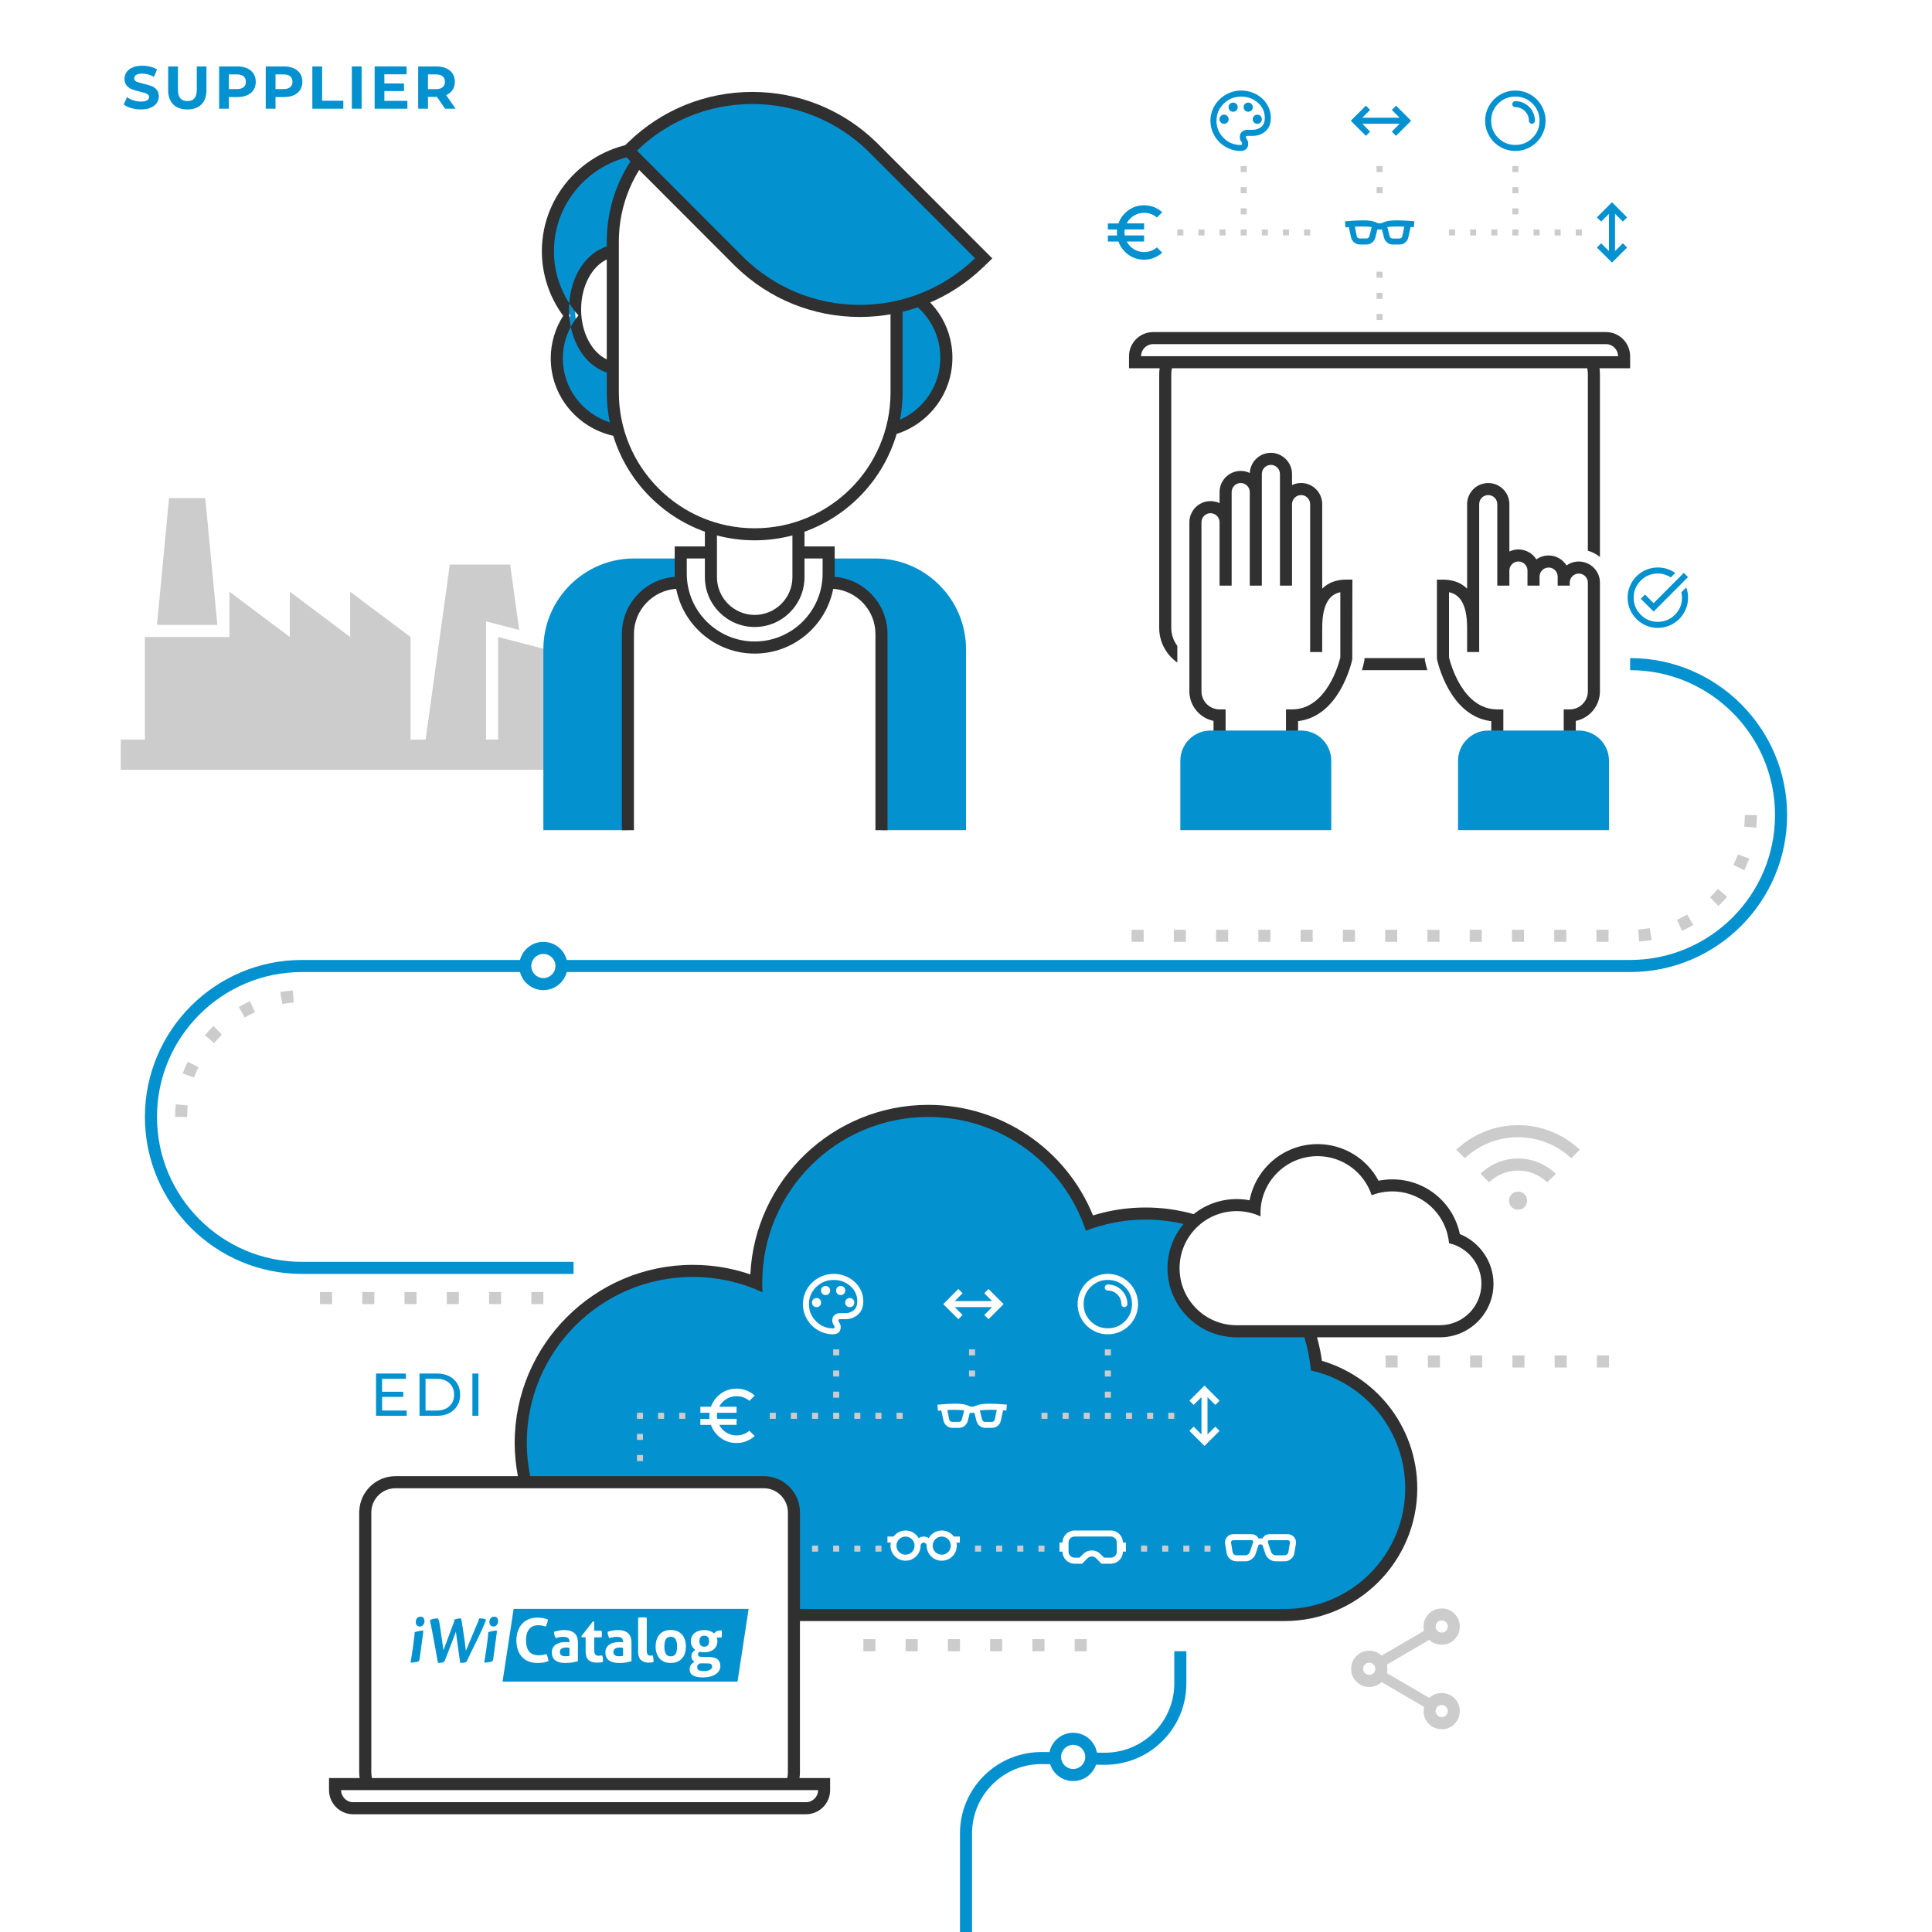
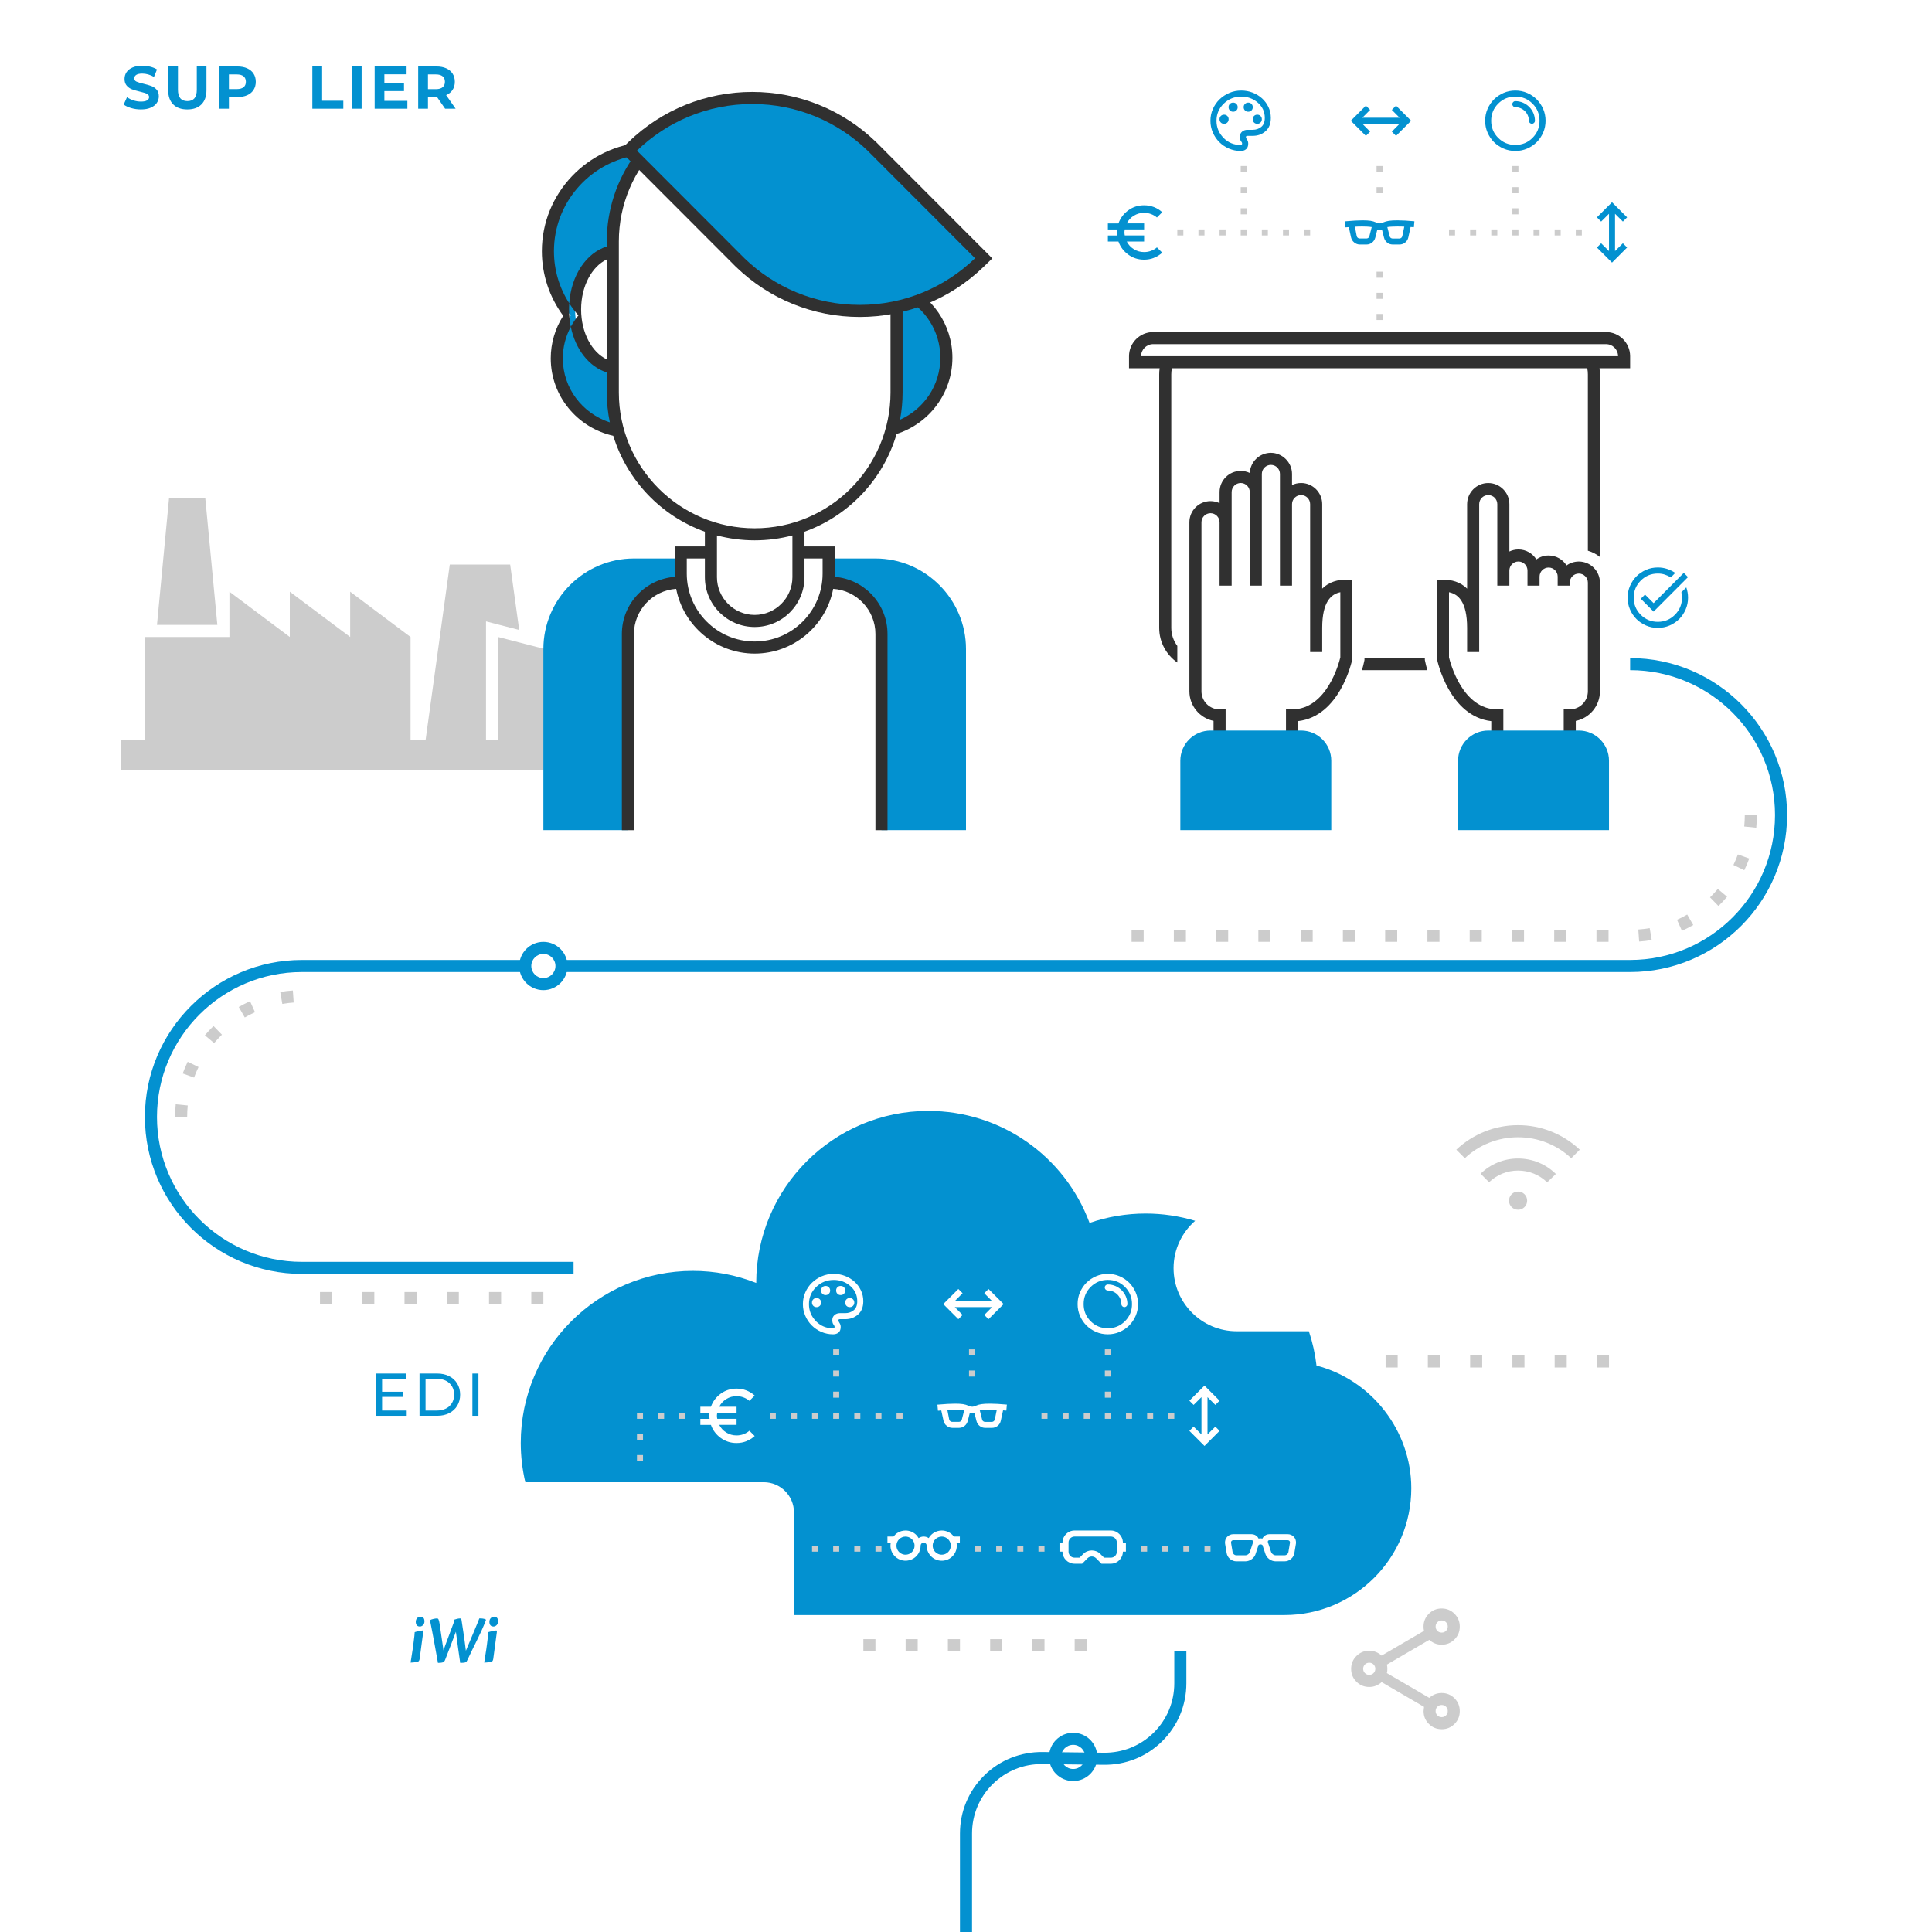
<svg xmlns="http://www.w3.org/2000/svg" viewBox="0 0 640 640">
  <defs>
    <style>
      .cls-1 {
        fill: #fff;
      }

      .cls-2 {
        fill-rule: evenodd;
      }

      .cls-2, .cls-3 {
        fill: #0391d0;
      }

      .cls-4 {
        fill: #303030;
      }

      .cls-5 {
        fill: #ccc;
      }
    </style>
  </defs>
  <g id="bg">
    <rect class="cls-1" x="0" width="640" height="640" />
  </g>
  <g id="fournisseur">
    <path class="cls-3" d="M190,422H100c-28.67,0-52-23.33-52-52s23.33-52,52-52h440c26.47,0,48-21.53,48-48s-21.53-48-48-48v-4c28.67,0,52,23.33,52,52s-23.33,52-52,52H100c-26.47,0-48,21.53-48,48s21.53,48,48,48h90v4Z" />
    <path class="cls-3" d="M322,640h-4v-32.62c0-7.29,2.86-14.12,8.05-19.24s12.09-7.84,19.36-7.76l20.23,.23c6.2,.08,12.07-2.25,16.5-6.61,4.42-4.36,6.86-10.18,6.86-16.39v-10.62h4v10.62c0,7.29-2.86,14.12-8.05,19.24s-12.08,7.85-19.36,7.76l-20.23-.23c-6.21-.11-12.07,2.25-16.5,6.61-4.42,4.36-6.86,10.18-6.86,16.39v32.62Z" />
    <g>
      <circle class="cls-1" cx="180" cy="320" r="6" />
      <path class="cls-3" d="M180,328c-4.41,0-8-3.59-8-8s3.59-8,8-8,8,3.59,8,8-3.59,8-8,8Zm0-12c-2.21,0-4,1.79-4,4s1.79,4,4,4,4-1.79,4-4-1.79-4-4-4Z" />
    </g>
    <g>
-       <circle class="cls-1" cx="355.5" cy="582" r="6" />
      <path class="cls-3" d="M355.5,590c-4.41,0-8-3.59-8-8s3.59-8,8-8,8,3.59,8,8-3.59,8-8,8Zm0-12c-2.21,0-4,1.79-4,4s1.79,4,4,4,4-1.79,4-4-1.79-4-4-4Z" />
    </g>
    <path class="cls-5" d="M180,432h-4v-4h4v4Zm-14,0h-4v-4h4v4Zm-14,0h-4v-4h4v4Zm-14,0h-4v-4h4v4Zm-14,0h-4v-4h4v4Zm-14,0h-4v-4h4v4Zm250,115h-4v-4h4v4Zm-14,0h-4v-4h4v4Zm-14,0h-4v-4h4v4Zm-14,0h-4v-4h4v4Zm-14,0h-4v-4h4v4Zm-14,0h-4v-4h4v4Zm243-94h-4v-4h4v4Zm-14,0h-4v-4h4v4Zm-14,0h-4v-4h4v4Zm-14,0h-4v-4h4v4Zm-14,0h-4v-4h4v4Zm-14,0h-4v-4h4v4ZM62,370h-4c0-1.4,.07-2.81,.21-4.19l3.98,.39c-.12,1.25-.19,2.53-.19,3.79Zm2.29-13.03l-3.76-1.37c.48-1.31,1.03-2.61,1.64-3.87l3.6,1.74c-.55,1.13-1.05,2.31-1.48,3.49Zm6.64-11.44l-3.06-2.58c.9-1.07,1.86-2.1,2.86-3.07l2.79,2.87c-.9,.88-1.77,1.81-2.59,2.78Zm10.15-8.49l-1.99-3.47c1.21-.69,2.46-1.33,3.74-1.91l1.64,3.65c-1.15,.52-2.29,1.1-3.38,1.73Zm12.44-4.49l-.68-3.94c1.37-.24,2.77-.41,4.17-.5l.28,3.99c-1.26,.09-2.53,.24-3.77,.46Zm439.33-20.55h-4v-4h4v4Zm-14,0h-4v-4h4v4Zm-14,0h-4v-4h4v4Zm-14,0h-4v-4h4v4Zm-14,0h-4v-4h4v4Zm-14,0h-4v-4h4v4Zm-14,0h-4v-4h4v4Zm-14,0h-4v-4h4v4Zm-14,0h-4v-4h4v4Zm-14,0h-4v-4h4v4Zm-14,0h-4v-4h4v4Zm-14,0h-4v-4h4v4Zm164.14-.1l-.28-3.99c1.26-.09,2.53-.24,3.77-.45l.68,3.94c-1.37,.24-2.77,.4-4.17,.5Zm14.18-3.56l-1.64-3.65c1.15-.52,2.29-1.1,3.38-1.73l2,3.47c-1.21,.7-2.47,1.34-3.74,1.91Zm12.09-8.21l-2.79-2.87c.9-.88,1.77-1.81,2.59-2.78l3.06,2.58c-.9,1.07-1.86,2.1-2.86,3.07Zm8.56-11.85l-3.6-1.74c.55-1.14,1.05-2.31,1.48-3.5l3.76,1.37c-.48,1.31-1.03,2.61-1.64,3.87Zm3.96-14.08l-3.98-.4c.12-1.25,.19-2.52,.19-3.79h4c0,1.4-.07,2.81-.21,4.19Z" />
    <g>
      <path class="cls-3" d="M436.11,452.36c-.45-3.89-1.31-7.69-2.53-11.36h-23.92c-11.52,0-20.9-9.37-20.9-20.9,0-6.25,2.78-11.86,7.15-15.69-5.27-1.58-10.78-2.41-16.4-2.41-6.36,0-12.6,1.05-18.58,3.11-8.28-22.28-29.49-37.11-53.42-37.11-31.43,0-57,25.57-57,57h0c-6.68-2.65-13.73-4-21-4-31.43,0-57,25.57-57,57,0,4.47,.53,8.82,1.51,13h78.99c5.52,0,10,4.48,10,10v34h162.5c23.16,0,42-18.84,42-42,0-19.01-13.12-35.87-31.39-40.64Z" />
-       <path class="cls-4" d="M483.59,408.79c-2.2-10.49-11.4-18.11-22.4-18.11-1.53,0-3.04,.15-4.53,.45-3.92-7.39-11.63-12.13-20.21-12.13-11.16,0-20.49,8.03-22.5,18.61-1.41-.27-2.85-.4-4.31-.4-5.38,0-10.32,1.87-14.24,4.98-5.13-1.44-10.48-2.19-15.91-2.19-5.94,0-11.77,.88-17.41,2.62-9.02-22.07-30.48-36.62-54.59-36.62-31.58,0-57.44,24.94-58.93,56.16-6.12-2.1-12.51-3.16-19.07-3.16-32.53,0-59,26.47-59,59,0,3.76,.39,7.43,1.07,11h-40.57c-6.44,0-11.7,5.1-11.97,11.48h-.03v86.52c0,.68,.05,1.35,.15,2h-10.15v4c0,4.41,3.59,8,8,8h150c4.41,0,8-3.59,8-8v-4h-10.15c.1-.65,.15-1.32,.15-2v-50h160.5c24.26,0,44-19.74,44-44,0-10.06-3.48-19.89-9.81-27.69-5.62-6.93-13.27-12.01-21.77-14.52-.37-2.65-.92-5.25-1.64-7.79h40.72c9.79,0,17.75-7.96,17.75-17.74,0-7.28-4.55-13.81-11.16-16.47ZM123,501c0-4.41,3.59-8,8-8h122c4.41,0,8,3.59,8,8v86c0,.69-.07,1.35-.21,2H123.21c-.13-.65-.21-1.31-.21-2v-86Zm148,92c0,2.21-1.79,4-4,4H117c-2.21,0-4-1.79-4-4h158Zm194.5-100c0,22.09-17.91,40-40,40h-160.5v-32c0-6.62-5.38-12-12-12h-77.36c-.73-3.56-1.14-7.23-1.14-11,0-30.38,24.62-55,55-55,8.25,0,16.07,1.83,23.09,5.08-.06-1.02-.09-2.05-.09-3.08,0-30.38,24.62-55,55-55,24.32,0,44.95,15.8,52.2,37.69,6.14-2.37,12.82-3.69,19.8-3.69,4.32,0,8.53,.51,12.56,1.46-3.31,3.97-5.31,9.08-5.31,14.64,0,12.62,10.27,22.9,22.9,22.9h22.44c1.07,3.52,1.82,7.19,2.17,10.97,17.88,4,31.24,19.95,31.24,39.03Zm11.5-54h-67.35c-10.44,0-18.9-8.46-18.9-18.9s8.46-18.9,18.9-18.9c2.83,0,5.52,.63,7.93,1.75-.02-.35-.03-.7-.03-1.06,0-10.44,8.46-18.9,18.9-18.9,8.36,0,15.45,5.43,17.94,12.95,2.11-.82,4.4-1.27,6.8-1.27,9.86,0,17.95,7.54,18.82,17.17,6.14,1.37,10.73,6.85,10.73,13.41,0,7.59-6.15,13.74-13.75,13.74Z" />
      <path class="cls-5" d="M477.58,572.82c-1.67,0-3.08-.58-4.25-1.75-1.17-1.17-1.75-2.58-1.75-4.25,0-.2,.05-.67,.15-1.4l-14.05-8.2c-.53,.5-1.15,.89-1.85,1.18s-1.45,.43-2.25,.43c-1.67,0-3.08-.58-4.25-1.75-1.17-1.17-1.75-2.58-1.75-4.25s.58-3.08,1.75-4.25c1.17-1.17,2.58-1.75,4.25-1.75,.8,0,1.55,.14,2.25,.43s1.32,.68,1.85,1.18l14.05-8.2c-.07-.23-.11-.46-.13-.68s-.03-.46-.03-.73c0-1.67,.58-3.08,1.75-4.25s2.58-1.75,4.25-1.75,3.08,.58,4.25,1.75,1.75,2.58,1.75,4.25-.58,3.08-1.75,4.25-2.58,1.75-4.25,1.75c-.8,0-1.55-.14-2.25-.43s-1.32-.68-1.85-1.18l-14.05,8.2c.07,.23,.11,.46,.13,.68s.03,.46,.03,.73,0,.51-.03,.73-.06,.44-.13,.68l14.05,8.2c.53-.5,1.15-.89,1.85-1.18s1.45-.43,2.25-.43c1.67,0,3.08,.58,4.25,1.75s1.75,2.58,1.75,4.25-.58,3.08-1.75,4.25c-1.17,1.17-2.58,1.75-4.25,1.75Zm0-4c.57,0,1.04-.19,1.43-.58s.58-.86,.58-1.43-.19-1.04-.58-1.43-.86-.58-1.43-.58-1.04,.19-1.43,.58-.58,.86-.58,1.43,.19,1.04,.58,1.43,.86,.58,1.43,.58Zm-24-14c.57,0,1.04-.19,1.43-.58s.58-.86,.58-1.43-.19-1.04-.58-1.43c-.38-.38-.86-.58-1.43-.58s-1.04,.19-1.43,.58c-.38,.38-.58,.86-.58,1.43s.19,1.04,.58,1.43,.86,.58,1.43,.58Zm24-14c.57,0,1.04-.19,1.43-.58s.58-.86,.58-1.43-.19-1.04-.58-1.43-.86-.58-1.43-.58-1.04,.19-1.43,.58-.58,.86-.58,1.43,.19,1.04,.58,1.43,.86,.58,1.43,.58Z" />
      <path class="cls-5" d="M485.25,383.68l-2.83-2.83c2.78-2.61,5.93-4.61,9.44-6.02,3.51-1.4,7.18-2.11,11.01-2.11s7.5,.7,11.01,2.11c3.51,1.4,6.66,3.41,9.44,6.02l-2.83,2.83c-2.4-2.25-5.11-3.97-8.15-5.16-3.03-1.19-6.19-1.79-9.48-1.79s-6.45,.6-9.48,1.79c-3.03,1.19-5.75,2.91-8.15,5.16Zm8.03,7.95l-2.82-2.82c1.68-1.63,3.59-2.88,5.72-3.74,2.13-.87,4.36-1.3,6.69-1.3s4.62,.44,6.77,1.32c2.16,.88,4.08,2.15,5.76,3.8l-2.89,2.78c-1.3-1.27-2.77-2.23-4.43-2.9-1.65-.67-3.39-1-5.21-1s-3.55,.33-5.19,1c-1.64,.67-3.11,1.62-4.41,2.86Zm9.6,9.1c-.84,0-1.55-.29-2.13-.87-.58-.58-.87-1.29-.87-2.13s.29-1.55,.87-2.13c.58-.58,1.29-.87,2.13-.87s1.55,.29,2.13,.87c.58,.58,.87,1.29,.87,2.13s-.29,1.55-.87,2.13c-.58,.58-1.29,.87-2.13,.87Z" />
      <path class="cls-5" d="M323,456h-2v-2h2v2Zm0-7h-2v-2h2v2Zm-24,21h-2v-2h2v2Zm-7,0h-2v-2h2v2Zm-7,0h-2v-2h2v2Zm-7,0h-2v-2h2v2Zm-7,0h-2v-2h2v2Zm-7,0h-2v-2h2v2Zm-7,0h-2v-2h2v2Zm35,44h-2v-2h2v2Zm-7,0h-2v-2h2v2Zm-7,0h-2v-2h2v2Zm-7,0h-2v-2h2v2Zm75,0h-2v-2h2v2Zm-7,0h-2v-2h2v2Zm-7,0h-2v-2h2v2Zm-7,0h-2v-2h2v2Zm76,0h-2v-2h2v2Zm-7,0h-2v-2h2v2Zm-7,0h-2v-2h2v2Zm-7,0h-2v-2h2v2Zm-153-44h-2v-2h2v2Zm-7,0h-2v-2h2v2Zm-7,0h-2v-2h2v2Zm0,14h-2v-2h2v2Zm0-7h-2v-2h2v2Zm0-7h-2v-2h2v2Zm176,0h-2v-2h2v2Zm-7,0h-2v-2h2v2Zm-7,0h-2v-2h2v2Zm-7,0h-2v-2h2v2Zm-7,0h-2v-2h2v2Zm-7,0h-2v-2h2v2Zm-7,0h-2v-2h2v2Zm21,0h-2v-2h2v2Zm0-7h-2v-2h2v2Zm0-7h-2v-2h2v2Zm0-7h-2v-2h2v2Zm-90,21h-2v-2h2v2Zm0-7h-2v-2h2v2Zm0-7h-2v-2h2v2Zm0-7h-2v-2h2v2Z" />
      <path class="cls-1" d="M317.47,437l-5-5,5-5,1.4,1.4-2.58,2.6h12.35l-2.58-2.6,1.4-1.4,5,5-5,5-1.4-1.4,2.58-2.6h-12.35l2.58,2.6-1.4,1.4Zm77.93,28.4l2.6-2.58v12.35l-2.6-2.58-1.4,1.4,5,5,5-5-1.4-1.4-2.6,2.58v-12.35l2.6,2.58,1.4-1.4-5-5-5,5,1.4,1.4Zm-148.14,12c1.03-.4,1.94-.97,2.74-1.7l-1.75-1.75c-.55,.48-1.2,.86-1.94,1.14s-1.51,.41-2.31,.41c-1.25,0-2.39-.32-3.41-.96-1.03-.64-1.8-1.49-2.34-2.54h5.75v-2h-6.4c-.03-.18-.06-.35-.08-.5s-.03-.32-.03-.5,0-.35,.03-.5,.04-.32,.08-.5h6.4v-2h-5.75c.53-1.05,1.31-1.9,2.34-2.54s2.16-.96,3.41-.96c.8,0,1.56,.14,2.29,.41s1.38,.65,1.96,1.14l1.75-1.75c-.8-.73-1.71-1.3-2.74-1.7s-2.11-.6-3.26-.6c-1.97,0-3.72,.56-5.25,1.68s-2.62,2.56-3.25,4.33h-3.5v2h3.05c-.03,.18-.05,.35-.05,.5v1c0,.15,.02,.32,.05,.5h-3.05v2h3.5c.63,1.77,1.72,3.21,3.25,4.33s3.28,1.68,5.25,1.68c1.15,0,2.24-.2,3.26-.6Zm70.41-4.4c.68,0,1.29-.21,1.83-.63s.89-.97,1.08-1.65l.68-2.68h1.53l.68,2.68c.17,.67,.52,1.21,1.05,1.64s1.15,.64,1.85,.64h2.23c.7,0,1.33-.22,1.88-.66s.9-1.01,1.05-1.71l.75-3.43,1.08,.08,.18-1.98c-1.1-.1-2.12-.18-3.05-.23s-1.78-.08-2.55-.08c-1.18,0-2.13,.05-2.85,.16s-1.35,.29-1.9,.54c-.23,.1-.44,.18-.61,.23s-.35,.08-.54,.08-.38-.03-.59-.08-.43-.13-.66-.25c-.53-.25-1.13-.43-1.8-.53s-1.54-.15-2.63-.15c-.73,0-1.56,.03-2.49,.08s-2.04,.13-3.34,.25l.18,2,1.1-.08,.73,3.35c.15,.7,.5,1.28,1.06,1.73,.56,.45,1.19,.68,1.89,.68h2.23Zm-3.83-5.9c.38-.03,.8-.05,1.24-.06s.85-.01,1.24-.01c.47,0,.98,.01,1.55,.04s1.08,.08,1.53,.16l-.78,3.03c-.05,.22-.17,.4-.35,.54s-.39,.21-.63,.21h-2.23c-.23,0-.44-.08-.63-.23s-.3-.34-.35-.58l-.6-3.1Zm10.75,.13c.48-.08,1.03-.14,1.64-.16s1.16-.04,1.66-.04c.33,0,.72,0,1.15,.01s.82,.02,1.15,.04l-.65,3.13c-.05,.23-.17,.43-.35,.58s-.39,.23-.63,.23h-2.23c-.23,0-.44-.07-.63-.21s-.3-.32-.35-.54l-.78-3.03Zm-46.79-25.82c.46-.4,.69-1.02,.69-1.85,0-.48-.13-.91-.38-1.29s-.38-.66-.38-.86c0-.1,.03-.19,.09-.28s.16-.13,.31-.13h1.85c1.67,0,3.08-.51,4.25-1.54s1.75-2.5,1.75-4.41c0-1.28-.26-2.48-.79-3.59s-1.23-2.07-2.13-2.88-1.93-1.44-3.11-1.9-2.44-.69-3.78-.69c-1.4,0-2.72,.26-3.95,.79s-2.31,1.24-3.24,2.14-1.66,1.96-2.2,3.18c-.54,1.22-.81,2.52-.81,3.9s.26,2.66,.79,3.88,1.24,2.28,2.15,3.19,1.97,1.63,3.19,2.15,2.51,.79,3.88,.79c.75,0,1.35-.2,1.81-.6Zm-8.39-8.83c-.28-.28-.43-.64-.43-1.08s.14-.79,.43-1.08,.64-.43,1.08-.43,.79,.14,1.08,.43,.43,.64,.43,1.08-.14,.79-.43,1.08-.64,.43-1.08,.43-.79-.14-1.08-.43Zm3-4c-.28-.28-.43-.64-.43-1.08s.14-.79,.43-1.08,.64-.43,1.08-.43,.79,.14,1.08,.43,.43,.64,.43,1.08-.14,.79-.43,1.08-.64,.43-1.08,.43-.79-.14-1.08-.43Zm5,0c-.28-.28-.43-.64-.43-1.08s.14-.79,.43-1.08,.64-.43,1.08-.43,.79,.14,1.08,.43,.43,.64,.43,1.08-.14,.79-.43,1.08-.64,.43-1.08,.43-.79-.14-1.08-.43Zm3,4c-.28-.28-.43-.64-.43-1.08s.14-.79,.43-1.08,.64-.43,1.08-.43,.79,.14,1.08,.43,.43,.64,.43,1.08-.14,.79-.43,1.08-.64,.43-1.08,.43-.79-.14-1.08-.43Zm-10.09,5.09c-1.56-1.56-2.34-3.45-2.34-5.66s.8-4.13,2.4-5.68,3.53-2.33,5.8-2.33c2.12,0,3.95,.67,5.49,2.01s2.31,3.02,2.31,5.04c0,1.35-.39,2.35-1.18,2.99s-1.73,.96-2.83,.96h-1.75c-.7,0-1.29,.21-1.78,.63-.48,.42-.73,.98-.73,1.68,0,.63,.13,1.11,.38,1.43s.38,.59,.38,.83c0,.13-.05,.24-.14,.33s-.21,.13-.36,.13c-2.22,0-4.1-.78-5.66-2.34Zm100.56,3.55c1.22-.53,2.28-1.24,3.18-2.14s1.61-1.96,2.14-3.18c.53-1.22,.79-2.52,.79-3.9s-.26-2.68-.79-3.9c-.53-1.22-1.24-2.28-2.14-3.18s-1.96-1.61-3.18-2.14-2.52-.79-3.9-.79-2.68,.26-3.9,.79-2.28,1.24-3.18,2.14-1.61,1.96-2.14,3.18-.79,2.52-.79,3.9,.26,2.68,.79,3.9,1.24,2.28,2.14,3.18,1.96,1.61,3.18,2.14,2.52,.79,3.9,.79,2.68-.26,3.9-.79Zm-9.58-3.54c-1.55-1.55-2.33-3.44-2.33-5.68s.78-4.13,2.33-5.68c1.55-1.55,3.44-2.33,5.68-2.33s4.13,.78,5.68,2.33c1.55,1.55,2.33,3.44,2.33,5.68s-.78,4.13-2.33,5.68c-1.55,1.55-3.44,2.33-5.68,2.33s-4.13-.78-5.68-2.33Zm11.17-4.68c-.55,0-1-.45-1-1,0-2.48-2.02-4.5-4.5-4.5-.55,0-1-.45-1-1s.45-1,1-1c3.58,0,6.5,2.92,6.5,6.5,0,.55-.45,1-1,1Zm-54.5,76h-2.02c-.14-.18-.28-.37-.44-.54-.46-.46-1.02-.83-1.62-1.08-.61-.25-1.26-.38-1.91-.38-.99,0-1.96,.29-2.78,.84-.64,.43-1.17,1-1.55,1.67-.49-.33-1.07-.51-1.67-.51s-1.19,.18-1.68,.52c-.22-.38-.47-.74-.78-1.06-.94-.94-2.21-1.46-3.54-1.46-.99,0-1.96,.29-2.78,.84-.47,.31-.87,.71-1.21,1.16h-2.01v2h1.11c-.13,.65-.15,1.32-.02,1.98,.19,.97,.67,1.86,1.37,2.56,.7,.7,1.59,1.18,2.56,1.37,.97,.19,1.98,.09,2.89-.28,.91-.38,1.69-1.02,2.24-1.84,.55-.82,.84-1.79,.84-2.78,0-.27,.11-.52,.29-.71s.44-.29,.71-.29,.52,.11,.71,.29,.29,.44,.29,.71h.01c0,.33,.02,.65,.08,.98,.19,.97,.67,1.86,1.37,2.56,.7,.7,1.59,1.18,2.56,1.37,.97,.19,1.98,.09,2.89-.28,.91-.38,1.69-1.02,2.24-1.84,.55-.82,.84-1.79,.84-2.78,0-.34-.04-.67-.1-1h1.1v-2Zm-15.06,3.59c-.12,.58-.4,1.12-.82,1.54-.42,.42-.95,.71-1.54,.82-.58,.12-1.19,.06-1.73-.17-.55-.23-1.02-.61-1.35-1.1-.33-.49-.51-1.07-.51-1.67,0-.8,.32-1.56,.88-2.12,.56-.56,1.33-.88,2.12-.88,.59,0,1.17,.18,1.67,.51,.49,.33,.88,.8,1.1,1.35,.23,.55,.29,1.15,.17,1.73Zm12,0c-.12,.58-.4,1.12-.82,1.54-.42,.42-.95,.71-1.54,.82-.58,.12-1.19,.06-1.73-.17-.55-.23-1.02-.61-1.35-1.1-.33-.49-.51-1.07-.51-1.67,0-.8,.32-1.56,.88-2.12,.56-.56,1.33-.88,2.12-.88,.59,0,1.17,.18,1.67,.51,.49,.33,.88,.8,1.1,1.35,.23,.55,.29,1.15,.17,1.73Zm53.06-3.59c1.11,0,2,.89,2,2v3c0,1.11-.89,2-2,2h-2.23l-1.24-1.23c-.75-.77-1.76-1.17-2.83-1.17s-2.07,.4-2.83,1.17l-1.23,1.23h-1.64c-1.11,0-2-.89-2-2v-3c0-1.11,.89-2,2-2h12m0-2h-12c-2.21,0-4,1.79-4,4h-1v3h1c0,2.21,1.79,4,4,4h2.5c.04-.06,.09-.12,1.79-1.82,.39-.39,.9-.58,1.41-.58s1.03,.19,1.42,.58l1.79,1.82h3.09c2.21,0,4-1.79,4-4h1v-3h-1c0-2.21-1.79-4-4-4Zm40.59,3.21c-.24,0-.45,.09-.59,.25-.14,.15-.2,.37-.17,.61l.5,2.99c.08,.65,.66,1.15,1.26,1.15h3c.64,0,1.36-.56,1.5-1.18l1.06-3.19c.04-.13,0-.32-.06-.44-.11-.12-.28-.19-.5-.19h-6m4,7h-3c-1.62,0-3.04-1.26-3.24-2.86l-.5-2.99c-.11-.85,.13-1.65,.65-2.23,.52-.58,1.28-.92,2.09-.92h6c.83,0,1.58,.35,2.06,.96,.11,.15,.21,.31,.29,.49,.43-.09,.87-.09,1.29,0,.08-.18,.18-.34,.3-.49,.47-.61,1.22-.96,2.06-.96h6c.81,0,1.57,.34,2.09,.92,.51,.58,.75,1.38,.65,2.19l-.51,3.07c-.19,1.56-1.62,2.82-3.23,2.82h-3c-1.56,0-3.08-1.19-3.46-2.7l-.9-2.71c-.38-.28-.91-.28-1.29,0l-.92,2.78c-.36,1.45-1.87,2.63-3.43,2.63m8-7c-.22,0-.39,.07-.5,.19-.08,.12-.1,.31-.05,.51l1.01,3.05c.18,.69,.9,1.25,1.54,1.25h3c.59,0,1.18-.5,1.25-1.11l.51-3.07c.03-.2-.03-.42-.17-.57-.14-.16-.35-.25-.59-.25h-6Z" />
    </g>
    <path id="usine" class="cls-5" d="M72,207h-20l4-42h12l4,42Zm93,4v34h-4v-39.16l10.99,2.84-2.99-21.67h-20l-8,58h-5v-34l-20-15v15l-20-15v15l-20-15v15h-28v34h-8v10H196v-36l-31-8Z" />
    <g>
      <path class="cls-3" d="M297,95.35c9.59,3.32,16.5,12.44,16.5,23.15,0,11.3-7.69,20.82-18.1,23.65,1.04-3.88,1.6-7.95,1.6-12.15v-34.65Zm-112.56,23.35c0,11.98,8.79,21.95,20.3,23.93-1.12-4.02-1.74-8.26-1.74-12.64v-8.21c-7.05-1.32-12.5-9.45-12.5-19.29s5.45-17.97,12.5-19.29v-3.21c0-11.85,4.42-22.69,11.69-30.97-18.42,.69-33.19,15.75-33.19,34.18,0,7.77,2.66,15.28,7.53,21.33-2.97,4.11-4.59,9.08-4.59,14.17Zm105.56,66.3h-15.5v5c0,1.02-.07,2.02-.19,3h.69c9.37,0,17,7.63,17,17v65h28v-60c0-16.5-13.5-30-30-30Zm-64.5,0h-15.5c-16.5,0-30,13.5-30,30v60h28v-65c0-9.37,7.63-17,17-17h.69c-.12-.98-.19-1.98-.19-3v-5Z" />
      <path class="cls-4" d="M297.02,143.75c10.7-3.41,18.48-13.43,18.48-25.25,0-11.08-6.83-20.58-16.5-24.54v-13.96c0-27.02-21.98-49-49-49-14.36,0-27.29,6.21-36.26,16.08-19.08,1.16-34.24,16.92-34.24,36.13,0,7.73,2.49,15.21,7.07,21.4-2.68,4.19-4.13,9.09-4.13,14.09,0,12.53,8.87,23.03,20.71,25.66,4.54,14.77,15.88,26.59,30.35,31.78v4.87h-10v9c0,.36,.01,.72,.03,1.07-9.79,.76-17.53,8.95-17.53,18.93v65h4v-65c0-7.91,6.21-14.42,13.99-14.95,2.37,12.2,13.13,21.45,26.01,21.45s23.65-9.24,26.01-21.45c7.78,.53,13.99,7.04,13.99,14.95v65h4v-65c0-9.98-7.74-18.17-17.53-18.93,.01-.36,.03-.71,.03-1.07v-9h-10v-4.87c14.67-5.26,26.11-17.33,30.52-32.39Zm14.48-25.25c0,9.16-5.49,17.03-13.35,20.54,.55-2.93,.85-5.95,.85-9.04v-31.64c7.4,3.68,12.5,11.31,12.5,20.14Zm-125.06,.2c0-3.78,.97-7.33,2.64-10.45-.38-1.82-.58-3.75-.58-5.75,0-.69,.02-1.37,.07-2.03-3.21-4.99-5.07-10.9-5.07-17.26,0-15.81,11.5-28.95,26.66-31.68-5.76,8.03-9.16,17.86-9.16,28.47v1.65c-6.77,2.12-11.79,9.51-12.43,18.82,.91,1.42,1.92,2.76,3.04,4.02-.97,1.16-1.81,2.43-2.53,3.77,1.55,7.52,6.08,13.28,11.92,15.11v6.64c0,3.39,.35,6.7,1.01,9.9-9.03-2.9-15.57-11.29-15.57-21.2Zm14.56,.35c-4.94-2.33-8.5-8.85-8.5-16.55s3.56-14.22,8.5-16.55v33.11Zm4,10.95v-50c0-24.85,20.15-45,45-45s45,20.15,45,45v50c0,24.85-20.15,45-45,45s-45-20.15-45-45Zm67.5,55v5c0,12.41-10.09,22.5-22.5,22.5s-22.5-10.09-22.5-22.5v-5h6v6.2c0,9.1,7.4,16.5,16.5,16.5s16.5-7.4,16.5-16.5v-6.2h6Zm-10,6.2c0,6.88-5.62,12.5-12.5,12.5s-12.5-5.62-12.5-12.5v-13.83c3.99,1.05,8.18,1.62,12.5,1.62s8.51-.57,12.5-1.62v13.83Z" />
      <path class="cls-3" d="M284.8,103c-14.84,0-28.9-5.69-39.59-16.01l-37.07-37.12,1.46-1.41c10.69-10.33,24.75-16.01,39.59-16.01s28.9,5.69,39.59,16.01l37.07,37.12-1.46,1.41c-10.69,10.33-24.75,16.01-39.59,16.01Z" />
      <path class="cls-4" d="M249.2,34.45c14.84,0,28.31,5.89,38.2,15.45l35.6,35.65c-9.89,9.56-23.36,15.45-38.2,15.45s-28.31-5.89-38.2-15.45l-35.6-35.65c9.89-9.56,23.36-15.45,38.2-15.45m0-4c-15.36,0-29.92,5.89-40.98,16.57l-2.92,2.83,2.87,2.88,35.6,35.65,.03,.03,.03,.02c11.06,10.69,25.62,16.57,40.98,16.57s29.92-5.89,40.98-16.57l2.92-2.83-2.87-2.88-35.6-35.65-.03-.03-.03-.02c-11.06-10.69-25.62-16.57-40.98-16.57h0Z" />
    </g>
    <g>
      <path class="cls-4" d="M430,255h-28v-16.2c-4.56-.93-8-4.97-8-9.8v-56c0-3.86,3.14-7,7-7,1.07,0,2.09,.24,3,.68v-3.68c0-3.86,3.14-7,7-7,1.08,0,2.1,.24,3.01,.68,.17-3.71,3.24-6.68,6.99-6.68s7,3.14,7,7v3.68c.91-.43,1.93-.68,3-.68,3.86,0,7,3.14,7,7v27.99c2.31-2.3,5.28-2.99,8-2.99h2l-.04,26.41c-.17,.8-4.13,18.87-17.96,20.47v16.11Zm-24-4h20v-16h2c11.51,0,15.55-15.34,16-17.23v-21.59c-2.98,.61-6,3.06-6,11.82v8h-4v-49c0-1.65-1.35-3-3-3s-3,1.35-3,3v27h-4v-37c0-1.65-1.35-3-3-3s-3,1.35-3,3v37h-4v-31c0-1.65-1.35-3-3-3s-3,1.35-3,3v31h-4v-21c0-1.65-1.35-3-3-3s-3,1.35-3,3v56c0,3.31,2.69,6,6,6h2v16Zm116,4h-28v-16.11c-13.82-1.61-17.79-19.67-17.96-20.47l-.04-.41v-26h2c2.72,0,5.69,.68,8,2.99v-27.99c0-3.86,3.14-7,7-7s7,3.14,7,7v15.68c.91-.43,1.93-.68,3-.68,2.5,0,4.7,1.32,5.94,3.3,1.15-.82,2.55-1.3,4.06-1.3,2.5,0,4.7,1.32,5.94,3.3,1.15-.82,2.55-1.3,4.06-1.3,3.86,0,7,3.14,7,7v36c0,4.83-3.44,8.87-8,9.8v16.2Zm-24-4h20v-16h2c3.31,0,6-2.69,6-6v-36c0-1.65-1.35-3-3-3s-3,1.35-3,3v1h-4v-3c0-1.65-1.35-3-3-3s-3,1.35-3,3v3h-4v-5c0-1.65-1.35-3-3-3s-3,1.35-3,3v5h-4v-27c0-1.65-1.35-3-3-3s-3,1.35-3,3v49h-4v-8c0-8.75-3.02-11.21-6-11.82v21.59c.45,1.87,4.49,17.23,16,17.23h2v16Zm-25.16-29h-21.68c.29-.97,.53-1.9,.71-2.76l.13-.61v-.62h20v.62l.13,.61c.18,.87,.42,1.8,.71,2.76Zm67.16-104v4h-10.15c.1,.65,.15,1.32,.15,2v60.52c-1.16-.96-2.52-1.67-4-2.09v-58.43c0-.69-.07-1.35-.21-2h-137.58c-.13,.65-.21,1.31-.21,2v84c0,2.23,.75,4.29,2,5.96v5.51c-3.62-2.53-6-6.73-6-11.47V124c0-.68,.05-1.35,.15-2h-10.15v-4c0-4.41,3.59-8,8-8h150c4.41,0,8,3.59,8,8Zm-4,0c0-2.21-1.79-4-4-4h-150c-2.21,0-4,1.79-4,4h158Z" />
      <path class="cls-3" d="M441,252v23h-50v-23c0-5.52,4.48-10,10-10h30c5.52,0,10,4.48,10,10Zm42,0v23s50,0,50,0v-23c0-5.52-4.48-10-10-10h-30c-5.52,0-10,4.48-10,10Z" />
      <path class="cls-3" d="M549.18,208c-1.38,0-2.68-.26-3.9-.79s-2.28-1.24-3.18-2.14-1.61-1.96-2.14-3.18-.79-2.52-.79-3.9,.26-2.68,.79-3.9,1.24-2.28,2.14-3.18,1.96-1.61,3.18-2.14,2.52-.79,3.9-.79c1.08,0,2.11,.16,3.08,.48s1.86,.76,2.68,1.33l-1.45,1.48c-.63-.4-1.31-.71-2.03-.94s-1.48-.34-2.28-.34c-2.22,0-4.1,.78-5.66,2.34-1.56,1.56-2.34,3.45-2.34,5.66s.78,4.1,2.34,5.66c1.56,1.56,3.45,2.34,5.66,2.34s4.1-.78,5.66-2.34c1.56-1.56,2.34-3.45,2.34-5.66,0-.3-.02-.6-.05-.9s-.08-.59-.15-.88l1.63-1.63c.18,.53,.33,1.08,.43,1.65s.15,1.15,.15,1.75c0,1.38-.26,2.68-.79,3.9-.53,1.22-1.24,2.28-2.14,3.18s-1.96,1.61-3.18,2.14-2.52,.79-3.9,.79Zm-1.4-5.4l-4.25-4.25,1.4-1.4,2.85,2.85,10-10.03,1.4,1.4-11.4,11.43Z" />
      <g>
        <path class="cls-5" d="M458,106h-2v-2h2v2Zm0-7h-2v-2h2v2Zm0-7h-2v-2h2v2Zm0-28h-2v-2h2v2Zm0-7h-2v-2h2v2Zm-24,21h-2v-2h2v2Zm-7,0h-2v-2h2v2Zm-7,0h-2v-2h2v2Zm-7,0h-2v-2h2v2Zm-7,0h-2v-2h2v2Zm-7,0h-2v-2h2v2Zm-7,0h-2v-2h2v2Zm132,0h-2v-2h2v2Zm-7,0h-2v-2h2v2Zm-7,0h-2v-2h2v2Zm-7,0h-2v-2h2v2Zm-7,0h-2v-2h2v2Zm-7,0h-2v-2h2v2Zm-7,0h-2v-2h2v2Zm21,0h-2v-2h2v2Zm0-7h-2v-2h2v2Zm0-7h-2v-2h2v2Zm0-7h-2v-2h2v2Zm-90,21h-2v-2h2v2Zm0-7h-2v-2h2v2Zm0-7h-2v-2h2v2Zm0-7h-2v-2h2v2Z" />
        <path class="cls-3" d="M452.47,45l-5-5,5-5,1.4,1.4-2.58,2.6h12.35l-2.58-2.6,1.4-1.4,5,5-5,5-1.4-1.4,2.58-2.6h-12.35l2.58,2.6-1.4,1.4Zm77.93,28.4l2.6-2.58v12.35l-2.6-2.58-1.4,1.4,5,5,5-5-1.4-1.4-2.6,2.58v-12.35l2.6,2.58,1.4-1.4-5-5-5,5,1.4,1.4Zm-148.14,12c1.03-.4,1.94-.97,2.74-1.7l-1.75-1.75c-.55,.48-1.2,.86-1.94,1.14s-1.51,.41-2.31,.41c-1.25,0-2.39-.32-3.41-.96-1.03-.64-1.8-1.49-2.34-2.54h5.75v-2h-6.4c-.03-.18-.06-.35-.08-.5s-.03-.32-.03-.5,0-.35,.03-.5,.04-.32,.08-.5h6.4v-2h-5.75c.53-1.05,1.31-1.9,2.34-2.54s2.16-.96,3.41-.96c.8,0,1.56,.14,2.29,.41s1.38,.65,1.96,1.14l1.75-1.75c-.8-.73-1.71-1.3-2.74-1.7s-2.11-.6-3.26-.6c-1.97,0-3.72,.56-5.25,1.68-1.53,1.12-2.62,2.56-3.25,4.33h-3.5v2h3.05c-.03,.18-.05,.35-.05,.5v1c0,.15,.02,.32,.05,.5h-3.05v2h3.5c.63,1.77,1.72,3.21,3.25,4.33,1.53,1.12,3.28,1.68,5.25,1.68,1.15,0,2.24-.2,3.26-.6Zm70.41-4.4c.68,0,1.29-.21,1.83-.63s.89-.97,1.08-1.65l.68-2.68h1.53l.68,2.68c.17,.67,.52,1.21,1.05,1.64s1.15,.64,1.85,.64h2.23c.7,0,1.33-.22,1.88-.66s.9-1.01,1.05-1.71l.75-3.43,1.08,.08,.18-1.98c-1.1-.1-2.12-.18-3.05-.23s-1.78-.08-2.55-.08c-1.18,0-2.13,.05-2.85,.16s-1.35,.29-1.9,.54c-.23,.1-.44,.18-.61,.23s-.35,.08-.54,.08-.38-.03-.59-.08-.43-.13-.66-.25c-.53-.25-1.13-.43-1.8-.53s-1.54-.15-2.63-.15c-.73,0-1.56,.03-2.49,.08s-2.04,.13-3.34,.25l.18,2,1.1-.08,.73,3.35c.15,.7,.5,1.28,1.06,1.73,.56,.45,1.19,.68,1.89,.68h2.23Zm-3.83-5.9c.38-.03,.8-.05,1.24-.06s.85-.01,1.24-.01c.47,0,.98,.01,1.55,.04s1.08,.08,1.53,.16l-.78,3.03c-.05,.22-.17,.4-.35,.54s-.39,.21-.63,.21h-2.23c-.23,0-.44-.08-.63-.23s-.3-.34-.35-.58l-.6-3.1Zm10.75,.13c.48-.08,1.03-.14,1.64-.16s1.16-.04,1.66-.04c.33,0,.72,0,1.15,.01s.82,.02,1.15,.04l-.65,3.13c-.05,.23-.17,.43-.35,.58s-.39,.23-.63,.23h-2.23c-.23,0-.44-.07-.63-.21s-.3-.32-.35-.54l-.78-3.03Zm-46.79-25.82c.46-.4,.69-1.02,.69-1.85,0-.48-.13-.91-.38-1.29s-.38-.66-.38-.86c0-.1,.03-.19,.09-.28s.16-.13,.31-.13h1.85c1.67,0,3.08-.51,4.25-1.54s1.75-2.5,1.75-4.41c0-1.28-.26-2.48-.79-3.59-.53-1.11-1.23-2.07-2.13-2.88s-1.93-1.44-3.11-1.9-2.44-.69-3.78-.69c-1.4,0-2.72,.26-3.95,.79s-2.31,1.24-3.24,2.14-1.66,1.96-2.2,3.18c-.54,1.22-.81,2.52-.81,3.9s.26,2.66,.79,3.88c.53,1.22,1.24,2.28,2.15,3.19s1.97,1.63,3.19,2.15,2.51,.79,3.88,.79c.75,0,1.35-.2,1.81-.6Zm-8.39-8.83c-.28-.28-.43-.64-.43-1.08s.14-.79,.43-1.08,.64-.43,1.08-.43,.79,.14,1.08,.43,.43,.64,.43,1.08-.14,.79-.43,1.08-.64,.43-1.08,.43-.79-.14-1.08-.43Zm3-4c-.28-.28-.43-.64-.43-1.08s.14-.79,.43-1.08,.64-.43,1.08-.43,.79,.14,1.08,.43,.43,.64,.43,1.08-.14,.79-.43,1.08-.64,.43-1.08,.43-.79-.14-1.08-.43Zm5,0c-.28-.28-.43-.64-.43-1.08s.14-.79,.43-1.08,.64-.43,1.08-.43,.79,.14,1.08,.43,.43,.64,.43,1.08-.14,.79-.43,1.08-.64,.43-1.08,.43-.79-.14-1.08-.43Zm3,4c-.28-.28-.43-.64-.43-1.08s.14-.79,.43-1.08,.64-.43,1.08-.43,.79,.14,1.08,.43,.43,.64,.43,1.08-.14,.79-.43,1.08-.64,.43-1.08,.43-.79-.14-1.08-.43Zm-10.09,5.09c-1.56-1.56-2.34-3.45-2.34-5.66s.8-4.13,2.4-5.68c1.6-1.55,3.53-2.33,5.8-2.33,2.12,0,3.95,.67,5.49,2.01s2.31,3.02,2.31,5.04c0,1.35-.39,2.35-1.18,2.99s-1.73,.96-2.83,.96h-1.75c-.7,0-1.29,.21-1.78,.63-.48,.42-.73,.98-.73,1.68,0,.63,.13,1.11,.38,1.43s.38,.59,.38,.83c0,.13-.05,.24-.14,.33s-.21,.13-.36,.13c-2.22,0-4.1-.78-5.66-2.34Zm100.56,3.55c1.22-.53,2.28-1.24,3.18-2.14s1.61-1.96,2.14-3.18c.53-1.22,.79-2.52,.79-3.9s-.26-2.68-.79-3.9c-.53-1.22-1.24-2.28-2.14-3.18s-1.96-1.61-3.18-2.14-2.52-.79-3.9-.79-2.68,.26-3.9,.79-2.28,1.24-3.18,2.14-1.61,1.96-2.14,3.18c-.53,1.22-.79,2.52-.79,3.9s.26,2.68,.79,3.9c.53,1.22,1.24,2.28,2.14,3.18s1.96,1.61,3.18,2.14,2.52,.79,3.9,.79,2.68-.26,3.9-.79Zm-9.58-3.54c-1.55-1.55-2.33-3.44-2.33-5.68s.78-4.13,2.33-5.68c1.55-1.55,3.44-2.33,5.68-2.33s4.13,.78,5.68,2.33c1.55,1.55,2.33,3.44,2.33,5.68s-.78,4.13-2.33,5.68c-1.55,1.55-3.44,2.33-5.68,2.33s-4.13-.78-5.68-2.33Zm11.17-4.68c-.55,0-1-.45-1-1,0-2.48-2.02-4.5-4.5-4.5-.55,0-1-.45-1-1s.45-1,1-1c3.58,0,6.5,2.92,6.5,6.5,0,.55-.45,1-1,1Z" />
      </g>
    </g>
    <g id="Artboard11">
      <g>
        <g>
          <path class="cls-3" d="M139.23,535.54c-.51,0-1.57,.46-1.5,1.84,.07,1.2,.81,1.43,1.36,1.43,.69,0,1.59-.64,1.52-1.84-.07-1.31-.88-1.43-1.36-1.43h-.02Zm.67,4.58c-.28,0-2.26,.41-2.53,.55,.02,.32-.12,1.52-.44,4.01-.25,2.1-.71,4.51-.92,6.08,1.17-.02,2.46-.25,2.65-.44,.12-.09,.28-.35,.35-.81,.18-1.38,.81-5.9,1.17-8.71,.07-.55,.02-.69-.25-.69h-.02Z" />
          <path class="cls-3" d="M144.76,536.12c-.6,0-1.84,.25-2.33,.58,.97,4.72,1.8,9.44,2.65,14.16,.6,0,1.34-.07,1.68-.21,.35-.12,.55-.44,.74-.92,.83-2.05,3.18-8.27,3.52-9.19,.48,3.8,1.15,8.29,1.43,10.32,.6,0,1.54-.07,1.8-.21,.3-.14,.44-.44,.64-.88,1.96-4.28,4.38-8.61,6.03-12.94,.14-.35,0-.41-.46-.55-.62-.18-1.43-.18-1.68-.16-.58,1.59-2.03,4.91-4.45,10.71-.51-4.4-1.27-8.89-1.43-10.09-.07-.44-.16-.62-.48-.62-.71,0-1.15,.18-1.96,.41,.02,.16,.02,.32,.02,.51-1.47,4.01-3.16,8.38-3.57,9.67-.51-3.62-1.04-7.32-1.27-8.73-.23-1.43-.41-1.87-.88-1.87h-.02Z" />
-           <path class="cls-3" d="M163.62,535.54c-.51,0-1.57,.46-1.5,1.84,.07,1.2,.81,1.43,1.36,1.43,.69,0,1.59-.64,1.52-1.84-.07-1.31-.88-1.43-1.36-1.43h-.02Zm.67,4.58c-.28,0-2.26,.41-2.53,.55,.02,.32-.12,1.52-.44,4.01-.25,2.1-.71,4.51-.92,6.08,1.17-.02,2.46-.25,2.65-.44,.12-.09,.28-.35,.35-.81,.18-1.38,.81-5.9,1.17-8.71,.07-.55,.02-.69-.25-.69h-.02Z" />
+           <path class="cls-3" d="M163.62,535.54c-.51,0-1.57,.46-1.5,1.84,.07,1.2,.81,1.43,1.36,1.43,.69,0,1.59-.64,1.52-1.84-.07-1.31-.88-1.43-1.36-1.43Zm.67,4.58c-.28,0-2.26,.41-2.53,.55,.02,.32-.12,1.52-.44,4.01-.25,2.1-.71,4.51-.92,6.08,1.17-.02,2.46-.25,2.65-.44,.12-.09,.28-.35,.35-.81,.18-1.38,.81-5.9,1.17-8.71,.07-.55,.02-.69-.25-.69h-.02Z" />
        </g>
-         <path class="cls-2" d="M247.99,532.96l-3.67,24.09h-77.84l3.67-24.09h77.84Zm-66.97,14.93c-.47,.16-.9,.28-1.27,.34-.38,.07-.81,.1-1.31,.1-2.79,0-4.18-1.64-4.18-4.93,0-1.66,.35-2.9,1.04-3.75,.69-.84,1.69-1.26,2.98-1.26,.5,0,.93,.03,1.29,.1s.78,.18,1.25,.34c.16-.39,.31-.78,.44-1.16,.13-.38,.22-.78,.24-1.18-.63-.26-1.22-.42-1.77-.5-.55-.08-1.14-.12-1.79-.12-1.09,0-2.06,.19-2.92,.57-.85,.38-1.58,.9-2.16,1.58-.59,.67-1.03,1.47-1.34,2.39-.31,.92-.46,1.92-.46,3s.15,2.07,.44,2.99c.3,.92,.74,1.71,1.32,2.37,.59,.67,1.31,1.18,2.17,1.55,.86,.37,1.86,.56,3.01,.56,.65,0,1.25-.04,1.81-.12,.56-.08,1.19-.25,1.89-.5-.05-.4-.14-.8-.25-1.2-.11-.4-.26-.78-.43-1.16Zm7.63-4.12v.24c-.47-.04-.9-.06-1.29-.06-.54,0-1.08,.06-1.62,.17-.54,.11-1.03,.3-1.46,.57-.44,.26-.79,.61-1.07,1.05-.28,.44-.41,.98-.41,1.63s.11,1.19,.33,1.64c.22,.44,.54,.81,.95,1.09,.41,.28,.9,.48,1.47,.61,.57,.12,1.2,.18,1.89,.18,.85,0,1.61-.07,2.28-.2,.67-.13,1.25-.28,1.72-.42v-6.06c0-1.48-.39-2.56-1.18-3.23-.79-.67-1.88-1.01-3.28-1.01-.51,0-1.06,.05-1.66,.14s-1.18,.24-1.78,.44c0,.43,.05,.8,.14,1.11,.09,.31,.24,.64,.42,.99,.82-.28,1.6-.42,2.32-.42,.34,0,.64,.02,.92,.06,.28,.04,.51,.12,.7,.23,.19,.11,.34,.27,.44,.47,.11,.2,.16,.46,.16,.79h0Zm0,2.08v2.67c-.15,.03-.32,.06-.52,.09-.2,.03-.4,.05-.61,.05-.18,0-.38-.01-.62-.03-.24-.02-.46-.07-.67-.16-.21-.09-.39-.23-.54-.41-.15-.19-.22-.46-.22-.81,0-.52,.19-.91,.58-1.14s.91-.35,1.57-.35c.15,0,.32,.01,.5,.03,.19,.02,.36,.04,.52,.07h0Zm5.35-3.47v4.73c0,1.29,.32,2.22,.97,2.8,.65,.57,1.58,.86,2.81,.86,.66,0,1.3-.07,1.92-.22,.01-.09,.02-.19,.03-.29s.01-.23,.01-.37c0-.22-.02-.46-.06-.74-.04-.28-.11-.54-.2-.8-.15,.03-.32,.06-.51,.09-.2,.03-.39,.05-.6,.05-.26,0-.48-.03-.67-.08-.19-.05-.35-.15-.47-.3-.13-.15-.23-.35-.29-.61-.07-.26-.1-.59-.1-1.01v-4.1h2.44c.04-.22,.07-.41,.08-.59,.01-.17,.02-.36,.02-.55,0-.17,0-.34-.02-.5-.01-.16-.04-.34-.08-.55h-2.44v-3.05h-.46l-3.78,4.83,.1,.4h1.31Zm12.4,1.39v.24c-.47-.04-.9-.06-1.29-.06-.54,0-1.08,.06-1.62,.17-.54,.11-1.03,.3-1.46,.57-.44,.26-.79,.61-1.07,1.05-.28,.44-.41,.98-.41,1.63s.11,1.19,.33,1.64c.22,.44,.54,.81,.95,1.09,.41,.28,.9,.48,1.47,.61,.57,.12,1.2,.18,1.89,.18,.85,0,1.61-.07,2.28-.2,.67-.13,1.25-.28,1.72-.42v-6.06c0-1.48-.39-2.56-1.18-3.23-.79-.67-1.88-1.01-3.28-1.01-.51,0-1.06,.05-1.66,.14-.59,.09-1.18,.24-1.78,.44,0,.43,.05,.8,.14,1.11s.24,.64,.42,.99c.82-.28,1.6-.42,2.32-.42,.34,0,.64,.02,.92,.06,.28,.04,.51,.12,.7,.23,.19,.11,.34,.27,.44,.47s.16,.46,.16,.79h0Zm0,2.08v2.67c-.15,.03-.32,.06-.53,.09-.2,.03-.4,.05-.61,.05-.18,0-.38-.01-.62-.03-.24-.02-.46-.07-.67-.16s-.39-.23-.54-.41-.22-.46-.22-.81c0-.52,.19-.91,.58-1.14,.38-.24,.91-.35,1.56-.35,.15,0,.32,.01,.5,.03,.19,.02,.36,.04,.53,.07h0Zm4.99-9.98v11.23c0,1.29,.31,2.22,.94,2.8,.63,.57,1.46,.86,2.49,.86,.26,0,.54-.01,.84-.04,.3-.03,.56-.07,.78-.14,.03-.11,.04-.21,.04-.29v-.29c0-.52-.07-1.06-.22-1.62-.12,.03-.25,.05-.37,.06-.13,.01-.25,.02-.35,.02-.24,0-.44-.03-.61-.08s-.29-.15-.39-.29c-.1-.14-.18-.34-.22-.6-.05-.26-.07-.59-.07-1.01v-10.6c-.48-.08-.96-.12-1.41-.12s-.95,.04-1.43,.12Zm23.67,13.02l-2.77-.04c-.43-.01-.72-.09-.86-.22-.14-.13-.21-.31-.21-.52,0-.15,.03-.31,.08-.47,.05-.17,.2-.33,.42-.47,.46,.12,.98,.18,1.55,.18,.69,0,1.3-.09,1.85-.28,.55-.19,1.01-.44,1.38-.77,.38-.32,.66-.71,.86-1.16,.2-.45,.29-.94,.29-1.46,0-.31-.03-.56-.08-.75-.05-.19-.11-.35-.18-.48h1.64c.04-.23,.07-.45,.08-.67,.01-.22,.02-.43,.02-.65,0-.19-.01-.37-.03-.54-.02-.17-.04-.34-.07-.51-.65,0-1.16,.08-1.53,.25-.38,.17-.69,.42-.95,.76-.38-.32-.85-.59-1.41-.8s-1.18-.31-1.86-.31-1.31,.09-1.86,.28c-.55,.19-1.02,.45-1.4,.78-.38,.33-.68,.72-.88,1.17s-.3,.94-.3,1.46c0,.59,.13,1.13,.38,1.62,.26,.48,.62,.9,1.09,1.23-.42,.3-.73,.61-.95,.93-.22,.32-.32,.74-.32,1.25,0,.43,.09,.78,.27,1.06,.18,.28,.43,.51,.74,.7-.48,.3-.87,.64-1.16,1.03-.29,.39-.43,.89-.43,1.49,0,.4,.08,.77,.23,1.11,.15,.34,.41,.62,.77,.85,.36,.23,.82,.41,1.38,.54s1.25,.19,2.06,.19,1.56-.09,2.26-.26c.7-.17,1.31-.42,1.82-.75,.51-.32,.92-.72,1.21-1.18s.44-.98,.44-1.54c0-.96-.29-1.69-.87-2.21-.58-.52-1.48-.79-2.71-.82h0Zm-2.58,2.1l2.12,.04c.28,0,.51,.03,.68,.1,.17,.07,.3,.15,.39,.25s.16,.21,.19,.33c.03,.12,.05,.25,.05,.38,0,.46-.26,.82-.78,1.09-.52,.27-1.2,.4-2.05,.4-.65,0-1.16-.09-1.54-.27-.38-.18-.58-.53-.58-1.04,0-.15,.02-.3,.07-.45,.05-.15,.13-.3,.24-.42,.11-.13,.27-.23,.46-.31,.2-.08,.44-.11,.74-.1h0Zm.83-5.51c-.58,0-1-.16-1.25-.48s-.38-.77-.38-1.33,.13-1.01,.38-1.34c.26-.33,.67-.49,1.25-.49s.97,.16,1.22,.49c.25,.33,.37,.78,.37,1.34s-.12,1.01-.37,1.33c-.25,.32-.66,.48-1.22,.48Zm-11.13,5.39c.85,0,1.59-.14,2.22-.41,.63-.28,1.16-.66,1.58-1.15,.42-.49,.73-1.07,.93-1.73,.2-.66,.3-1.37,.3-2.14s-.1-1.49-.3-2.16c-.2-.67-.51-1.26-.93-1.75-.42-.49-.94-.88-1.58-1.16-.63-.28-1.37-.42-2.22-.42s-1.59,.14-2.21,.42c-.63,.28-1.14,.67-1.55,1.16s-.72,1.07-.93,1.75c-.21,.67-.31,1.39-.31,2.16s.1,1.48,.31,2.14c.21,.66,.52,1.24,.93,1.73s.93,.88,1.55,1.15c.63,.28,1.36,.41,2.21,.41Zm0-2.18c-.74,0-1.28-.28-1.61-.84-.33-.56-.49-1.36-.49-2.41s.16-1.85,.49-2.41c.33-.56,.86-.84,1.61-.84s1.3,.28,1.63,.84c.33,.56,.49,1.36,.49,2.41s-.16,1.85-.49,2.41c-.33,.56-.87,.84-1.63,.84Z" />
      </g>
    </g>
  </g>
  <g id="EN">
    <g>
      <path class="cls-3" d="M43.46,35.8c-1.03-.3-1.86-.69-2.49-1.17l1.1-2.44c.6,.44,1.31,.79,2.14,1.06s1.65,.4,2.48,.4c.92,0,1.6-.14,2.04-.41,.44-.27,.66-.64,.66-1.09,0-.33-.13-.61-.39-.83-.26-.22-.59-.4-1-.53-.41-.13-.96-.28-1.65-.44-1.07-.25-1.94-.51-2.62-.76-.68-.25-1.26-.66-1.75-1.22-.49-.56-.73-1.31-.73-2.24,0-.81,.22-1.55,.66-2.21s1.1-1.18,1.99-1.57,1.97-.58,3.25-.58c.89,0,1.77,.11,2.62,.32,.85,.21,1.6,.52,2.24,.92l-1,2.46c-1.29-.73-2.59-1.1-3.88-1.1-.91,0-1.58,.15-2.01,.44-.43,.29-.65,.68-.65,1.16s.25,.84,.75,1.07,1.26,.46,2.29,.69c1.07,.25,1.94,.51,2.62,.76,.68,.25,1.26,.65,1.75,1.2,.49,.55,.73,1.29,.73,2.22,0,.8-.22,1.53-.67,2.19-.45,.66-1.12,1.18-2.01,1.57-.89,.39-1.98,.58-3.26,.58-1.11,0-2.18-.15-3.21-.45Z" />
      <path class="cls-3" d="M57.38,34.59c-1.11-1.11-1.67-2.69-1.67-4.74v-7.84h3.24v7.72c0,2.51,1.04,3.76,3.12,3.76,1.01,0,1.79-.3,2.32-.91s.8-1.56,.8-2.85v-7.72h3.2v7.84c0,2.05-.56,3.63-1.67,4.74s-2.67,1.66-4.67,1.66-3.56-.55-4.67-1.66Z" />
      <path class="cls-3" d="M81.88,22.63c.91,.41,1.62,1,2.11,1.76s.74,1.66,.74,2.7-.25,1.92-.74,2.69c-.49,.77-1.2,1.35-2.11,1.76-.91,.41-1.99,.61-3.23,.61h-2.82v3.86h-3.24v-14h6.06c1.24,0,2.32,.21,3.23,.62Zm-1.19,6.25c.51-.42,.76-1.02,.76-1.79s-.25-1.39-.76-1.81c-.51-.42-1.25-.63-2.22-.63h-2.64v4.86h2.64c.97,0,1.71-.21,2.22-.63Z" />
-       <path class="cls-3" d="M97.32,22.63c.91,.41,1.62,1,2.11,1.76s.74,1.66,.74,2.7-.25,1.92-.74,2.69c-.49,.77-1.2,1.35-2.11,1.76-.91,.41-1.99,.61-3.23,.61h-2.82v3.86h-3.24v-14h6.06c1.24,0,2.32,.21,3.23,.62Zm-1.19,6.25c.51-.42,.76-1.02,.76-1.79s-.25-1.39-.76-1.81c-.51-.42-1.25-.63-2.22-.63h-2.64v4.86h2.64c.97,0,1.71-.21,2.22-.63Z" />
      <path class="cls-3" d="M103.47,22.01h3.24v11.36h7.02v2.64h-10.26v-14Z" />
      <path class="cls-3" d="M116.55,22.01h3.24v14h-3.24v-14Z" />
      <path class="cls-3" d="M134.95,33.41v2.6h-10.84v-14h10.58v2.6h-7.36v3.04h6.5v2.52h-6.5v3.24h7.62Z" />
      <path class="cls-3" d="M147.45,36.01l-2.7-3.9h-2.98v3.9h-3.24v-14h6.06c1.24,0,2.32,.21,3.23,.62,.91,.41,1.62,1,2.11,1.76s.74,1.66,.74,2.7-.25,1.94-.75,2.69c-.5,.75-1.21,1.33-2.13,1.73l3.14,4.5h-3.48Zm-.82-10.73c-.51-.42-1.25-.63-2.22-.63h-2.64v4.88h2.64c.97,0,1.71-.21,2.22-.64s.76-1.03,.76-1.8-.25-1.39-.76-1.81Z" />
    </g>
    <g>
      <path class="cls-3" d="M134.73,467.26v1.74h-10.16v-14h9.88v1.74h-7.88v4.3h7.02v1.7h-7.02v4.52h8.16Z" />
      <path class="cls-3" d="M138.97,455h5.9c1.48,0,2.79,.29,3.94,.88,1.15,.59,2.04,1.41,2.67,2.47,.63,1.06,.95,2.28,.95,3.65s-.32,2.59-.95,3.65c-.63,1.06-1.52,1.88-2.67,2.47-1.15,.59-2.46,.88-3.94,.88h-5.9v-14Zm5.78,12.26c1.13,0,2.13-.22,2.99-.66,.86-.44,1.52-1.06,1.99-1.85,.47-.79,.7-1.71,.7-2.75s-.23-1.96-.7-2.75c-.47-.79-1.13-1.41-1.99-1.85-.86-.44-1.86-.66-2.99-.66h-3.78v10.52h3.78Z" />
      <path class="cls-3" d="M156.49,455h2v14h-2v-14Z" />
    </g>
  </g>
</svg>